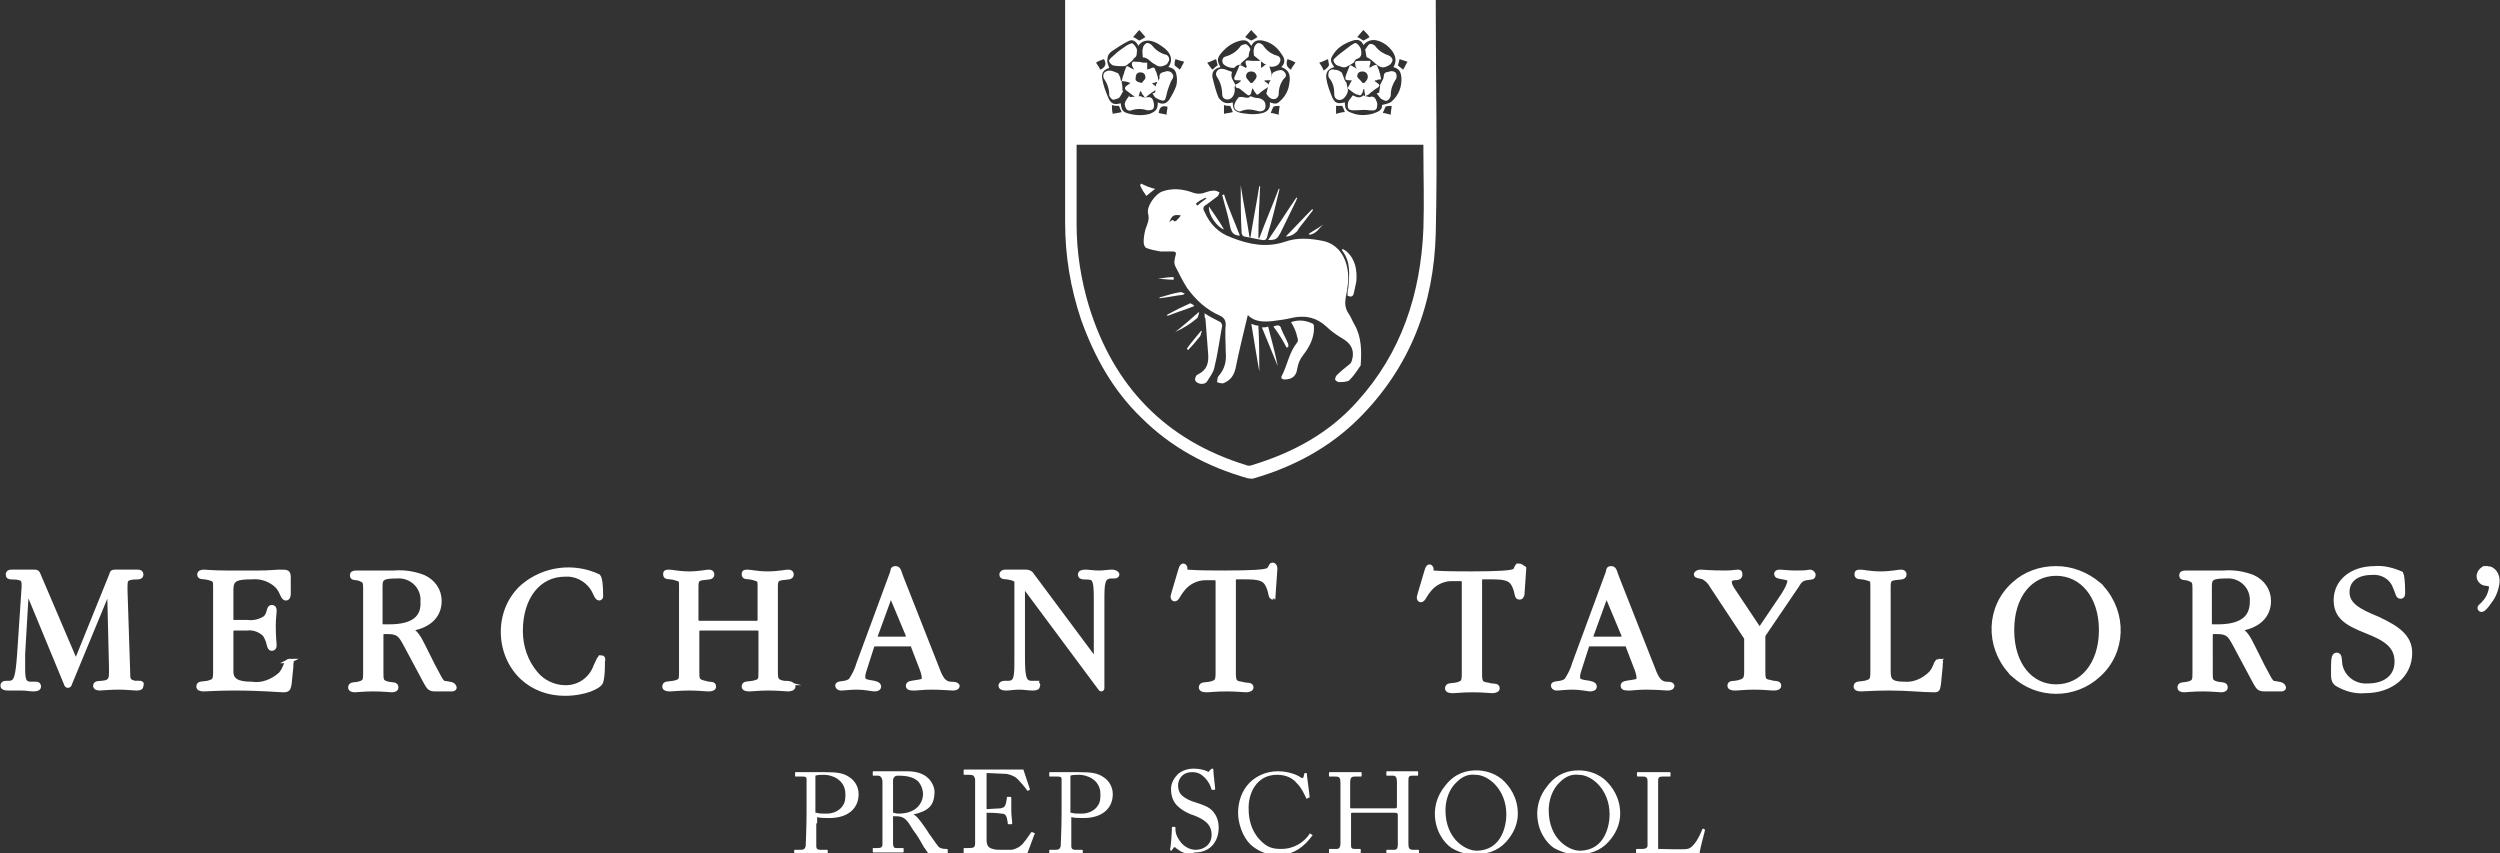
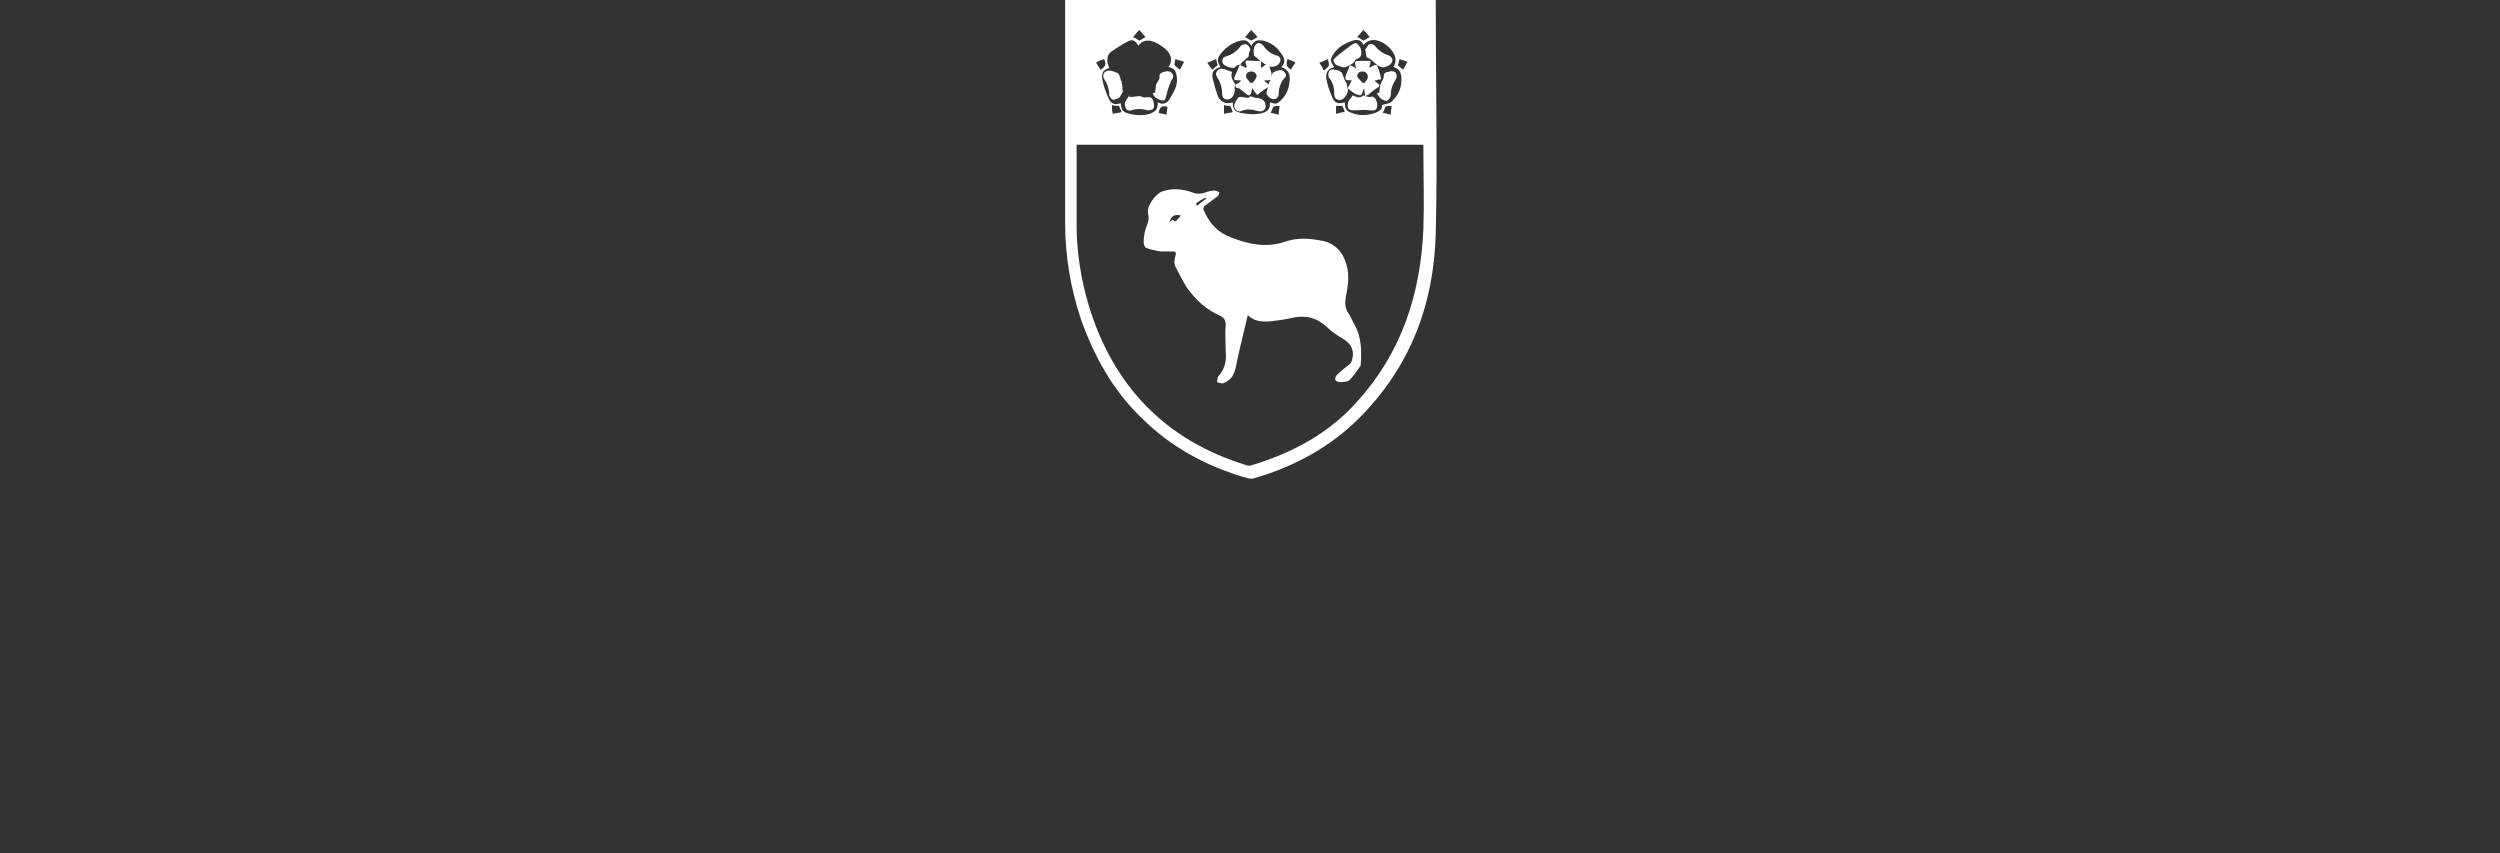
<svg xmlns="http://www.w3.org/2000/svg" xml:space="preserve" id="Layer_1" x="0" y="0" version="1.1" viewBox="0 0 283.3 96.7">
  <rect x="0" y="0" width="283.3" height="96.7" fill="#333333" stroke="none" />
  <style>.st0{stroke:#fff;stroke-width:.5;stroke-miterlimit:10}.st0,.st1{fill:#fff}</style>
-   <path d="M15.3 77.4c-.8-.2-.8-.4-.8-1.3l-.3-9.2v-.5c0-.6.1-.8.5-.9.6-.2 1.3.1 1.3-.4 0-.2-.1-.3-.4-.3H13c-.3 0-.3.1-.4.4l-3.8 9.4c0 .1-.1.2-.2.2s-.1 0-.2-.2L4.3 65c-.1-.2-.2-.2-.5-.2H1.3c-.3 0-.4.1-.4.3 0 .5.6.2 1.3.4.4.1.5.3.5.8v.2L2.2 74c-.2 2.6-.3 3.4-1.2 3.4H.7c-.3 0-.4.1-.4.3s.2.3.6.3h1.5c.6 0 1 .1 1.4.1s.6-.1.6-.3c0-.2-.1-.3-.3-.3h-.6c-.8 0-.9-.5-.9-1.8v-1.6l.4-6.8c0-.2 0-.3.1-.3s.1 0 .1.1l4.3 10.4c0 .1.1.2.2.2s.2-.1.2-.2l4.3-10.4c0-.1.1-.1.1-.1s.1.1.1.3l.2 8.3v.6c0 .7-.1.9-.5 1.1-.7.2-1.3 0-1.3.4 0 .2.2.3.5.3s1.1-.1 2.1-.1 1.7.1 2.1.1c.4 0 .5-.1.5-.3.2-.4-.2-.3-.7-.3zM32.8 74.9c-.4 0-.4.8-1 1.5-.9.8-2.1 1.3-3.3 1.1-1.6 0-2.3-.4-2.3-1.4v-4.5c0-.3.1-.4.4-.4H28c.7-.1 1.5.2 2 .7.6.9.4 1.6.8 1.6.2 0 .3-.1.3-.4 0-.1-.1-.9-.1-2.2 0-.8.1-1.4.1-1.7s-.1-.4-.3-.4c-.4 0-.2.6-.7 1.2-.6.4-1.3.6-2.1.5h-1.4c-.4 0-.4 0-.4-.4v-3.3c0-1.2.6-1.4 2.4-1.4 1-.1 2.1.3 2.8 1 .6.6.6 1.4 1 1.4.2 0 .3-.2.3-.5v-1.8c0-.7-.1-.7-1-.7h-.1c-.3 0-1.1.1-2.2.1h-3.7c-1.6 0-2.4-.1-2.6-.1-.3 0-.5.1-.5.3 0 .4.4.2 1.1.4s.7.3.7 1v9.6c0 1-.1 1.1-.9 1.3-.6.1-1 0-1 .4 0 .2.2.3.6.3s1.6-.1 3.4-.1c3.2 0 5.1.2 5.6.2s.6-.1.7-.7l.2-2v-.3c.1-.3 0-.3-.2-.3zM188.4 77.4c-.5-.2-.8-.8-1.2-1.9l-3.9-9.9c-.3-.7-.3-1.2-.7-1.2s-.3.2-.4.5l-3.8 10.3c-.2.7-.5 1.3-.9 1.9-.6.5-1.5.2-1.5.6 0 .1.1.3.4.3.4 0 1-.1 1.8-.1 1 0 1.7.2 2 .2s.5-.1.5-.3c0-.3-.4-.4-1.2-.5-.5-.1-.7-.2-.7-.6 0-.3.1-.6.2-.9l.8-2.5c0-.2.2-.3.4-.3h4c.2 0 .3.1.3.3l1 2.6c.1.3.2.6.2.9 0 .4-.2.4-.8.5s-1 .1-1 .4.3.3.8.3c.3 0 .9-.1 1.8-.1 1.4 0 2.2.1 2.5.1s.5-.1.5-.3c-.1-.3-.7-.1-1.1-.3zm-4.7-5h-3.2c-.1 0-.2-.1-.2-.2v-.1l1.6-4.4c0-.1.1-.2.1-.2l.2.2L184 72v.1c0 .3-.1.3-.3.3zM269.4 70.1c-2.2-.9-3.4-1.6-3.4-3s1.1-2.2 2.8-2.2c1.1-.1 2.2.5 2.6 1.6.3.6.3 1.1.6 1.1s.3-.2.3-.5c0-1.2-.1-1.9-.2-2.1-.9-.4-2-.7-3-.6-2.6 0-4.4 1.5-4.4 3.6 0 1.8 1.1 2.6 3.4 3.5s3.5 1.7 3.5 3.5c0 1.6-1.2 2.7-3.3 2.7-1.5.1-2.8-.9-3.1-2.3-.1-.6 0-1.2-.4-1.2s-.4.6-.4 2c0 .6 0 1 .4 1.3 1 .6 2.1.9 3.2.8 3 0 5.1-1.8 5.1-4.3 0-1.8-1.3-2.8-3.7-3.9zM281.9 64.4c-.5-.1-.9.3-1 .8v.1c0 .4.3.7.6.8.5.1.8 0 .8.5-.1.7-.4 1.3-.8 1.7-.2.3-.5.4-.5.6 0 .1.1.2.2.2.2 0 .5-.3.9-.9.5-.6.8-1.4.9-2.2.1-.9-.5-1.6-1.1-1.6zM257.6 77.4c-.3-.1-.6-.8-1.2-1.9l-1.1-2.2c-.5-1-.9-1.8-1.7-2 2.3-.3 3.5-1.5 3.5-3.2 0-1.2-.7-2.2-1.8-2.7-1-.4-2.2-.6-3.3-.5h-4.3c-.4 0-.5.1-.5.3 0 .4.4.2.9.4s.6.3.6 1v9.6c0 .9 0 1.1-.8 1.3-.5.1-.9 0-.9.4 0 .2.2.3.5.3s1-.1 2.1-.1 1.8.1 2.1.1.5-.1.5-.3c0-.4-.4-.3-.9-.4-.8-.2-.8-.4-.8-1.3V72c0-.3.1-.4.4-.4h.3c1.3 0 1.5.4 2.1 1.5l2.3 4.3c.3.5.4.7 1 .7h1.9c.1 0 .3 0 .3-.2-.1-.4-.6-.4-1.2-.5zm-6.3-6.4h-.5c-.3 0-.4-.1-.4-.4v-4.2c0-.9.3-1.1 1.9-1.1 1.5-.1 2.8 1 2.9 2.5v.4c0 1.9-1.3 2.8-3.9 2.8zM233 64.4c-1.8 0-3.5.6-4.8 1.8-2.9 2.6-3 7-.4 9.9.1.2.3.3.4.4 2.7 2.5 6.9 2.5 9.6 0 2.9-2.6 3-7 .4-9.9-.1-.2-.3-.3-.4-.4-1.3-1.1-3-1.8-4.8-1.8zm0 13.4c-2.9 0-5-2.5-5-6.4s2.1-6.4 5-6.4 5.1 2.5 5.1 6.4-2.2 6.4-5.1 6.4zM205.1 64.8c-.5.1-1 .1-1.6.1-.9 0-1.5-.1-1.8-.1s-.4.1-.4.2c0 .3.2.3.7.4s.8.1.8.5c-.1.5-.4 1-.7 1.5l-2.5 3.7c0 .1-.1.1-.2.1s-.2 0-.2-.1l-2.8-4.2c-.2-.3-.4-.6-.4-1 0-.2.2-.4.6-.4s.6-.1.6-.4-.1-.3-.3-.3-.6.1-1.4.1c-1.6 0-2.6-.1-2.8-.1s-.5.1-.5.3.5.2.8.3c.4.2.8.6 1 1l3.9 5.9V76c0 .9-.1 1.1-.8 1.3s-1.1 0-1.1.4c0 .2.2.3.6.3s1.1-.1 2.2-.1 1.8.1 2.2.1.6-.1.6-.3c0-.4-.5-.2-1-.4-.8-.1-.8-.4-.8-1.3v-4l3.8-5.6c.3-.5.5-.8 1.1-.9s.8 0 .8-.4c-.1-.2-.2-.3-.4-.3zM107.3 77.4c-.5-.2-.8-.8-1.2-1.9l-3.9-9.9c-.3-.7-.3-1.2-.7-1.2s-.3.2-.4.5l-3.8 10.3c-.2.7-.5 1.3-.9 1.9-.6.5-1.5.2-1.5.6 0 .1.1.3.4.3.4 0 1-.1 1.8-.1 1 0 1.7.2 2 .2s.5-.1.5-.3c0-.3-.4-.4-1.1-.5-.5-.1-.7-.2-.7-.6 0-.3.1-.6.2-.9l.8-2.5c0-.2.2-.3.4-.3h4c.2 0 .3.1.3.3l1 2.6c.1.3.2.6.2.9 0 .4-.2.4-.8.5s-1 .1-1 .4.3.3.8.3c.3 0 .9-.1 1.8-.1 1.3 0 2.2.1 2.5.1s.5-.1.5-.3c-.2-.3-.8-.1-1.2-.3zm-4.7-5h-3.2c-.1 0-.2-.1-.2-.2v-.1l1.6-4.4c0-.1.1-.2.1-.2l.2.2 1.8 4.3v.1c-.1.3-.2.3-.3.3zM219.7 74.9c-.3 0-.3.7-.9 1.4-.8.8-1.9 1.3-3 1.2-1.5 0-1.8-.4-1.8-1.4v-9.6c0-.7.1-.9.7-1s1.1 0 1.1-.4c0-.2-.1-.3-.4-.3s-1.1.2-2.3.2-1.9-.2-2.3-.2-.4.1-.4.3c0 .4.4.2 1.1.4s.7.2.7 1v9.6c0 1-.1 1.1-.9 1.3-.6.1-1 0-1 .4 0 .2.2.3.6.3s1.4-.1 3.2-.1c2.1 0 3.8.2 5.1.2.4 0 .4-.1.5-.7l.2-2v-.3c.1-.3 0-.3-.2-.3zM68.1 74.5c-.2 0-.3.4-.6 1-.5 1.4-1.8 2.4-3.4 2.4-1.3 0-2.6-.6-3.4-1.6-1.1-1.3-1.7-3-1.7-4.8 0-3.9 2.1-6.4 5-6.4 1.2-.1 2.4.5 3.1 1.5.4.6.5 1.2.8 1.2.1 0 .2-.1.2-.2 0-1.3-.1-2.1-.3-2.3-2.8-1.3-6.1-.9-8.5 1.1-1.5 1.3-2.3 3.2-2.3 5.2s.8 3.9 2.2 5.2c1.3 1.2 3 1.8 4.8 1.8 2.3 0 3.9-.8 4.1-1.3.2-.7.2-1.5.2-2.3.1-.4 0-.5-.2-.5zM144.3 67.4l.2-2.9v-.1c0-.2-.1-.4-.3-.4s-.2.4-.5.6-1.9.3-4.9.3c-1.4 0-2.9 0-4.3-.1-.2-.1-.3-.3-.2-.4v-.1s-.1-.2-.2-.2-.2.1-.3.4l-.8 2.7c0 .1-.1.3-.1.4 0 .2.1.3.2.3.3 0 .4-.5.9-1.1.6-.8 1.6-1.3 2.6-1.3h1c.3 0 .4.1.4.4v10.3c0 1-.1 1.1-.9 1.3-.6.1-1 0-1 .4 0 .2.2.3.6.3s1.1-.1 2.3-.1 1.9.1 2.2.1.6-.1.6-.3c0-.4-.5-.2-1.1-.4-.8-.1-.9-.3-.9-1.3V65.8c0-.3.1-.4.4-.4h.7c1.7 0 2.4.1 2.8 1s.2 1.3.6 1.3c-.1 0 0-.1 0-.3zM50.3 77.4c-.3-.1-.6-.8-1.2-1.9L48 73.3c-.5-1-.9-1.8-1.7-2 2.3-.3 3.5-1.5 3.5-3.2 0-1.2-.7-2.2-1.8-2.7-1-.4-2.2-.6-3.3-.5h-4.3c-.4 0-.5.1-.5.3 0 .4.4.2.9.4s.6.3.6 1v9.6c0 .9 0 1.1-.8 1.3-.5.1-.9 0-.9.4 0 .2.2.3.5.3s1-.1 2.1-.1 1.8.1 2.1.1.5-.1.5-.3c0-.4-.4-.3-.9-.4-.8-.2-.8-.4-.8-1.3V72c0-.3.1-.4.4-.4h.3c1.3 0 1.5.4 2.1 1.5l2.3 4.3c.3.5.4.7 1 .7h1.9c.1 0 .3 0 .3-.2-.1-.4-.5-.4-1.2-.5zM44.1 71h-.6c-.3 0-.4-.1-.4-.4v-4.2c0-.9.3-1.1 1.9-1.1 1.5-.1 2.8 1 2.9 2.5v.4c.1 1.9-1.2 2.8-3.8 2.8zM88.8 77.4c-.8-.2-.9-.3-.9-1.3v-9.6c0-.7.1-.9.7-1s1.1 0 1.1-.4c0-.2-.1-.3-.4-.3s-1.1.2-2.3.2-1.9-.2-2.3-.2-.4.1-.4.3c0 .4.4.2 1.1.4s.7.2.7 1v3.7c0 .3-.1.4-.4.4h-6.4c-.3 0-.4-.1-.4-.4v-3.7c0-.7.1-.9.7-1s1.1 0 1.1-.4c0-.2-.1-.3-.4-.3s-1 .2-2.2.2-1.9-.2-2.3-.2-.4.1-.4.3c0 .4.4.2 1.1.4s.7.2.7 1v9.6c0 1 0 1.1-.9 1.3-.6.1-1 0-1 .4 0 .2.2.3.6.3s1.1-.1 2.2-.1 1.8.1 2.2.1.6-.1.6-.3c0-.4-.4-.2-1-.4-.9-.2-.9-.4-.9-1.3v-4.5c0-.3.1-.4.4-.4h6.4c.3 0 .4.1.4.4v4.5c0 1 0 1.1-.9 1.3-.6.1-1 0-1 .4 0 .2.2.3.6.3s1.1-.1 2.2-.1 1.9.1 2.2.1.6-.1.6-.3c-.1-.4-.6-.4-1.1-.4zM117.4 77.4h-.5c-.9 0-1-.8-1-3.1v-7.4c0-.2 0-.4.1-.4s.2.1.2.1l8.4 11.3c.1.1.1.2.2.2s.1-.1.1-.1v-9.8c0-2.1 0-2.9 1.1-2.9h.3c.2 0 .3-.1.3-.2s-.2-.3-.6-.3-.9.1-1.5.1-1.1-.1-1.5-.1-.6.1-.6.3c0 .5.8.2 1.3.4s.5 1.1.5 2.9v6c0 .2-.1.3-.1.3l-.2-.2-7-9.4c-.1-.2-.4-.3-.6-.3h-2.4c-.2 0-.4.1-.4.3 0 .4.4.2 1.1.4s.6.3.6 1v8.1c0 2.1 0 2.8-1 2.8h-.4c-.2 0-.4.1-.4.3s.2.3.6.3.9-.1 1.5-.1 1 .1 1.5.1.6-.1.6-.3c.1-.1 0-.2-.2-.3zM172.1 64.1c-.3 0-.2.4-.5.6s-1.9.3-4.9.3c-1.4 0-2.9 0-4.3-.1-.2-.1-.3-.3-.2-.4v-.1s-.1-.2-.2-.2-.2.1-.3.4l-.8 2.7c0 .1-.1.3-.1.4 0 .2.1.3.2.3.3 0 .4-.5.9-1.1.6-.8 1.6-1.3 2.6-1.3h1c.3 0 .4.1.4.4v10.3c0 1-.1 1.1-.9 1.3-.6.1-1 0-1 .4 0 .2.2.3.6.3s1.1-.1 2.3-.1 1.9.1 2.2.1.6-.1.6-.3c0-.4-.5-.2-1.1-.4-.8-.1-.9-.3-.9-1.3V65.8c0-.3.1-.4.4-.4h.7c1.7 0 2.4.1 2.8 1s.2 1.3.6 1.3c.2 0 .2-.1.3-.3l.2-2.9v-.1c-.3-.2-.4-.3-.6-.3z" class="st0" />
  <g>
-     <path d="M92.5 93.3v2.6c0 .3.2.4.4.4h.8c.1 0 .1 0 .1.1v.3c0 .1 0 .1-.1.1h-3.6c-.1 0-.1 0-.1-.1v-.3c0-.1 0-.1.1-.1h.6c.4 0 .5-.1.6-.4 0-.1.1-2.2.1-3.7v-3.9c0-.3-.2-.3-.5-.3h-.7c-.1 0-.1 0-.1-.1v-.3c0-.1 0-.1.1-.1h3.2c1.5 0 2.2.1 2.9.6.6.4 1 1.1 1 1.9 0 1.6-1.2 2.7-3.3 2.7-.5 0-1 0-1.4-.1v.7zm0-1.2c.3.1.7.1 1.2.1.8 0 1.5-.4 1.8-.9.3-.4.3-.9.3-1.3 0-1.7-1.6-2.2-2.4-2.2-.2 0-.8 0-1 .1v4.2zM100 90.8v-2.2c0-.4-.2-.7-.5-.7H99c-.1 0-.1 0-.1-.1v-.3c0-.1 0-.1.1-.1H102.8c1.1 0 1.9.3 2.4.8.4.4.7 1 .7 1.5 0 1.6-.7 2.2-2.4 2.6.3.1.5.4.6.5.2.2 1.1 1.5 1.2 1.7.1.1.9 1.3 1.1 1.5.3.2.6.2.9.2.1 0 .1.1.1.1v.3c0 .1 0 .1-.1.1h-2.1c-.1-.1-.4-.6-.5-.7-.1-.2-.8-1.4-.9-1.5-.1-.1-.7-1-.8-1.2-.3-.4-.6-.8-1.4-.8h-.4V95.6c0 .3.1.5.3.5h.8c.1 0 .1 0 .1.1v.3c0 .1 0 .1-.1.1H99c-.1 0-.1 0-.1-.1v-.3c0-.1 0-.1.1-.1h.5c.3 0 .5-.1.5-.4v-4.9zm1.2 1.3c.2 0 .3.1.6.1 2.4 0 2.8-1.6 2.8-2.2 0-.6-.3-1.2-.6-1.5-.5-.4-1.1-.6-2.2-.6-.2 0-.3 0-.4.1-.1.1-.2.2-.2.4v3.7zM111.7 91.7c.1 0 1.5-.1 1.7-.1.4-.1.5-.2.6-.6 0-.1.1-.4.1-.6 0-.1 0-.1.1-.1h.3c.1 0 .1.1.1.1v1.5c0 .5.1 1.1.1 1.4 0 .1 0 .1-.1.1h-.3c-.1 0-.1 0-.1-.1 0-.2-.1-.5-.1-.6-.1-.3-.2-.5-.6-.5-.6-.1-1.5-.1-1.7-.1v3.1c0 .7.3.9.7 1 .3.1.6.1 1 .1h1.1c.2 0 .8-.2 1.1-.5.2-.1.9-1.1 1.1-1.4 0-.1.1-.1.2-.1l.2.1c.1 0 .1.1 0 .2l-.7 1.9c0 .1-.1.2-.3.2H109.3c-.1 0-.1 0-.1-.1v-.4c0-.1 0-.1.1-.1h.5c.6 0 .7-.1.7-.6v-7.2c-.1-.4-.2-.5-.7-.5h-.5c-.1 0-.1 0-.1-.1v-.4s0-.1.1-.1h6.6c.1 0 .1 0 .1.1l.7 2.1v.1l-.2.1h-.1c0-.1-1-1.3-1.3-1.5-.3-.2-.6-.3-1-.4l-2.3-.1v4.1zM121.4 93.3v2.6c0 .3.2.4.4.4h.8c.1 0 .1 0 .1.1v.3c0 .1 0 .1-.1.1H119c-.1 0-.1 0-.1-.1v-.3c0-.1 0-.1.1-.1h.6c.4 0 .5-.1.6-.4 0-.1.1-2.2.1-3.7v-3.9c0-.3-.2-.3-.5-.3h-.8c-.1 0-.1 0-.1-.1v-.3c0-.1 0-.1.1-.1h3.2c1.5 0 2.2.1 2.9.6.6.4 1 1.1 1 1.9 0 1.6-1.2 2.7-3.3 2.7-.5 0-1 0-1.4-.1v.7zm0-1.2c.3.1.7.1 1.2.1.8 0 1.5-.4 1.8-.9.3-.4.3-.9.3-1.3 0-1.7-1.6-2.2-2.4-2.2-.2 0-.8 0-1 .1v4.2zM133.4 96.2c-.2-.1-.2-.2-.3-.2-.1 0-.1.1-.2.2s-.1.2-.2.2-.1-.1-.1-.2c.1-.3.2-2 .2-2.4 0-.1 0-.1.1-.1h.2c.1 0 .1 0 .1.1 0 .4 0 .8.5 1.5.4.6 1.1 1 1.8 1 .8 0 1.8-.5 1.8-1.7 0-1.3-1-1.8-2-2.2-.4-.1-1.3-.5-1.9-1.1-.4-.4-.7-1-.7-1.9 0-.7.4-1.3.8-1.7.5-.4 1.1-.6 1.8-.6s1.3.2 1.5.3c.1.1.2.1.2 0l.2-.2c.1-.1.1-.1.2-.1s.1.1.1.2c0 .5.2 1.8.2 2.1 0 .1 0 .1-.1.1H137.3c-.1-.4-.3-.9-.8-1.4-.4-.4-.8-.6-1.4-.6-1.2 0-1.6.9-1.6 1.5 0 .4.1.8.4 1.1.4.4 1.1.7 1.5.8.9.3 1.6.5 2.1 1.1.3.4.6.9.6 1.8 0 1.5-.9 2.8-2.7 2.8-.9.3-1.5 0-2-.4zM141.7 95.7c-.9-.9-1.4-2.4-1.4-3.6 0-1.2.4-2.5 1.3-3.4.7-.7 1.8-1.3 3.2-1.3 1.2 0 2.2.4 2.6.7.2.1.2.1.3 0l.1-.4c0-.1.1-.1.2-.1s.1 0 .1.2.3 2.2.3 2.5c0 .1 0 .1-.1.1l-.2.1c-.1 0-.1 0-.1-.1-.2-.4-.5-1.1-1-1.6-.5-.6-1.2-1-2.3-1-2.3 0-3.3 2.1-3.2 4 0 .8.2 2.2 1.2 3.3.9 1 1.6 1.1 2.5 1.1 1.5 0 2.6-.8 3.2-1.7 0-.1.1-.1.1 0l.2.1s.1.1 0 .1c-.8 1.1-2 2.2-3.9 2.2-1.3 0-2.3-.5-3.1-1.2zM151.9 91.6v-2.8c0-.7-.1-.8-.6-.8h-.6c-.1 0-.1 0-.1-.1v-.3c0-.1 0-.1.1-.1h3.5c.1 0 .1 0 .1.1v.3c0 .1 0 .1-.1.1h-.7c-.4 0-.5.2-.5.7V91.5c0 .1 0 .1.2.1h4.8c.2 0 .3 0 .3-.2V88.6c0-.4-.1-.7-.4-.7h-.7c-.1 0-.1 0-.1-.1v-.3c0-.1 0-.1.1-.1h3.4c.1 0 .1 0 .1.1v.3c0 .1 0 .1-.1.1h-.6c-.4 0-.4.2-.4.7v7c0 .5.1.7.5.7h.6c.1 0 .1 0 .1.1v.3c0 .1 0 .1-.1.1h-3.5c-.1 0-.1 0-.1-.1v-.3c0-.1 0-.1.1-.1h.8c.3 0 .4-.2.4-.6V92.3c0-.1-.1-.2-.3-.2h-4.8c-.1 0-.2 0-.2.1V95.8c0 .3.1.4.4.4h.6c.1 0 .1 0 .1.1v.3c0 .1 0 .1-.1.1H150.7c-.1 0-.1 0-.1-.1v-.3c0-.1 0-.1.1-.1h.8c.3 0 .4-.3.4-.6v-4zM164.5 96.1c-.9-.6-1.9-2-1.9-3.9 0-.8.2-2 1.2-3.2 1.1-1.4 2.4-1.7 3.5-1.7.8 0 1.9.2 2.9 1 .9.8 1.8 2.1 1.8 3.9 0 .9-.3 1.9-1 2.8-.8 1.1-2 1.8-3.7 1.8-.7.1-1.8-.1-2.8-.7zm6.2-3.8c0-2.8-2-4.5-3.5-4.5-.2 0-1.1-.2-2.1.8-.9.8-1.3 2.1-1.3 3.2 0 3.4 2.4 4.6 3.5 4.6 2.9 0 3.4-2.9 3.4-4.1zM176.1 96.1c-.9-.6-1.9-2-1.9-3.9 0-.8.2-2 1.2-3.2 1.1-1.4 2.4-1.7 3.5-1.7.8 0 1.9.2 2.9 1 .9.8 1.8 2.1 1.8 3.9 0 .9-.3 1.9-1 2.8-.8 1.1-2 1.8-3.7 1.8-.6.1-1.7-.1-2.8-.7zm6.3-3.8c0-2.8-2-4.5-3.5-4.5-.2 0-1.1-.2-2.1.8-.9.8-1.3 2.1-1.3 3.2 0 3.4 2.4 4.6 3.5 4.6 2.9 0 3.4-2.9 3.4-4.1zM186.7 90.9v-2.4c0-.3-.1-.5-.5-.5h-.6c-.1 0-.1-.1-.1-.1v-.3c0-.1 0-.1.1-.1H189.2c.1 0 .1 0 .1.1v.3c0 .1 0 .1-.1.1h-.8c-.4 0-.5.1-.5.5V96.2c.3 0 2.9.1 3.3 0 .8-.1 1.5-1.7 1.7-2.2 0-.1.1-.1.1-.1l.2.1v.1c0 .1-.6 2.2-.6 2.6H185.5c-.1 0-.1 0-.1-.1v-.3c0-.1 0-.1.1-.1h.6c.5 0 .6-.2.6-.4V90.9z" class="st1" />
-   </g>
+     </g>
  <g>
    <path d="M120.7 0h42v.6c0 8.6.2 17.2 0 25.8-.2 8.1-2.9 15.2-8.7 21-3.3 3.3-7.4 5.5-11.9 6.8-.2.1-.5 0-.7 0-4.6-1.3-8.7-3.5-12.1-6.9-3.2-3.1-5.3-6.9-6.8-11.1-1.2-3.6-1.8-7.2-1.8-11V0zm40.6 16.4H122v9c0 3.2.5 6.3 1.4 9.3 2.8 9.1 8.7 15.2 17.8 18 .2.1.5.1.7 0 4.6-1.4 8.7-3.6 11.9-7.2 5-5.5 7.2-12.2 7.5-19.6.1-3 0-5.9 0-8.9v-.6zm-30.1-4.8c.6.3 1 .1 1.3-.3.3-.5.6-1 .8-1.6.1-.4.1-.9 0-1.3-.1-.5-.4-.7-.9-.8.6-.8.3-1.7-.8-2.4-1.1-.8-2.1-.8-2.6 0-.3-.6-.7-.8-1.2-.5-.6.3-1.2.7-1.8 1.1-.3.2-.5.5-.5.9-.1.3.1.7.2 1-.6.2-.9.5-.8 1.2.1.7.4 1.5.7 2.2.3.7.7.8 1.4.6.1.8.2 1 1 1.2.8.2 1.6.2 2.3 0 .7-.3.9-.5.9-1.3zm21.2 0c0 .8.2 1 .8 1.2.7.3 1.5.3 2.3.1.6-.2 1.2-.4 1.1-1 .4-.1.9-.2 1.1-.4.8-.7 1.2-1.7 1.1-2.8-.1-.7-.3-.9-.9-1.1.5-.8.2-1.7-.8-2.5-1.1-.8-2-.7-2.6 0-.2-.5-.6-.7-1.2-.5-.9.3-1.6.7-2.1 1.4s-.5.9 0 1.6c-.7.2-1 .6-.9 1.3.1.7.4 1.5.7 2.2.3.6.6.7 1.4.5zm-12.7 0c0 .8.2 1 .9 1.2.7.1 1.3.2 2 .1s1.4-.3 1.3-1.3c.6.2.8.2 1.1-.1.6-.5 1-1.2 1.1-2 .2-1.1-.1-1.6-.9-1.9.5-.5.4-1 0-1.5-.5-.8-1.2-1.3-2.1-1.5-.6-.1-1 0-1.3.6-.4-.6-.6-.7-1.2-.6-.9.2-1.6.7-2.2 1.4-.5.6-.5.9-.1 1.6-.7.2-1 .5-.9 1.2.2.8.4 1.6.7 2.3.5.6.9.7 1.6.5zm2.1-7c.2-.1.4-.2.7-.4-.2-.3-.5-.5-.7-.8-.3.3-.5.6-.7.8.3.2.5.3.7.4zm-12.7-1.2c-.3.3-.5.6-.7.8.3.1.5.3.7.4.2-.1.4-.2.7-.4-.2-.2-.4-.5-.7-.8zm26.1.8c-.2-.3-.4-.5-.7-.8-.3.3-.5.6-.7.8.3.1.5.3.7.4.2-.1.4-.2.7-.4zm-4.6 3.2c0-.2-.1-.5-.1-.7-.3.1-.6.3-1 .4.2.3.4.6.5.9.3-.2.5-.4.6-.6zm-13.8-.3c.2.3.4.6.6.8.2-.2.4-.4.6-.5-.1-.2-.1-.5-.2-.7-.3.1-.6.3-1 .4zm8.1 5.9c0-.4.1-.7.1-1-.3 0-.5 0-.7.1-.1.2-.2.4-.3.7.2 0 .5.1.9.2zm12.7 0c0-.4.1-.7.1-1-.3 0-.5 0-.7.1-.1.2-.2.5-.3.7.2 0 .5.1.9.2zm-33.4-5.9c.2.3.4.6.5.8.6-.3.7-.7.4-1.2-.3.1-.6.2-.9.4zm7.1 5.7c.3.1.6.1.9.2 0-.4.1-.6.1-.9-.7-.2-.9.1-1 .7zm-5.3-.9c0 .3 0 .6.1 1 .4-.1.7-.1 1-.2-.1-.2-.2-.5-.3-.7-.3 0-.5 0-.8-.1zm13.7.8c-.1-.3-.2-.5-.3-.7-.2 0-.5 0-.7-.1v1c.4-.1.7-.1 1-.2zm6.2-6c-.2.6-.1.9.4 1.2.1-.3.3-.5.5-.8-.3-.2-.6-.3-.9-.4zm5.5 6.2c.4-.1.7-.2 1-.2-.1-.3-.2-.5-.3-.7h-.7v.9zm7-5.5c.2.2.4.3.6.5.2-.3.3-.6.5-.9l-.9-.3c-.1.3-.1.5-.2.7zm-25.2-.7c-.1.3-.1.5-.1.7.2.2.4.3.6.5.2-.3.3-.6.5-.9-.4-.1-.7-.2-1-.3z" class="st1" />
    <path d="M141.4 35.7c-.5 2.1-1 4.1-1.4 6.1-.2.8-.6 1.3-1.3 1.6-.2.1-.5 0-.8-.1.1-.2 0-.5.2-.7.7-.8.9-1.7.8-2.7 0-1-.1-2.1 0-3.1 0-.5-.2-.8-.6-1-1.6-.7-2.8-1.8-3.8-3.2-.5-.8-.9-1.6-1.3-2.4-.2-.4-.1-.8 0-1.2.1-.3.1-.5-.3-.5h-1.4c-.5-.1-1.1-.2-1.6-.4-.2-.1-.3-.4-.3-.7 0-.5.1-1 .2-1.4.2-.6.5-1.1.3-1.8-.2-.8.8-2.2 1.6-2.5 1.1-.4 2.3-.3 3.4.1.5.2 1 .2 1.5 0 .3-.1.6-.2 1-.2.2 0 .4.1.6.2-.1.2-.1.4-.3.5l-1.2.9c-.4.2-.4.5-.2.8.6 1.4 1.6 2.4 3 2.9 2 .8 4 1.2 6.1.5 1.4-.5 2.8-.4 4.3-.1 1.5.3 2.5 1.5 2.8 3.2.2 1.1 0 2.2-.2 3.2-.1.6-.1 1.2.3 1.8.3.4.4.8.7 1.3.8 1.4.8 3 .7 4.5v.1c-.4.6-.8 1.2-1.3 1.7-.3.2-.8.2-1.2.2-.1 0-.4-.2-.4-.3 0-.2.1-.4.2-.5.4-.4.9-.8 1.4-1.2.3-.2.3-.5.4-.9.1-.9-.3-1.5-1.1-2-.7-.4-1.4-.9-1.9-1.4-1.1-1-2.3-1.3-3.8-1-.8.2-1.6.3-2.4.4-1.2.1-2 0-2.7-.7zm-7.6-11.3c-.8-.1-1 0-1.3.8.2-.2.4-.4.6-.1 0 0 .3-.1.3-.2.2-.2.3-.3.4-.5zm1.7-1.3.2.2c.3-.3.6-.5 1-.8l-.1-.1c-.4.2-.8.4-1.1.7z" class="st1" />
-     <path d="M146.3 36.5c.9-.3 1.7-.2 2.5.2.1.1.1.3.1.5 0 1.1-.5 2.1-1.2 3-.4.5-.6 1-.7 1.6-.1.8-.6 1.2-1.4 1.2-.4 0-.5-.2-.3-.5.6-1.2.8-2.6 1.7-3.7.1-.1.1-.4 0-.6-.1-.6-.4-1.2-.7-1.7zM136.5 35.5c.6.4 1.2.7 1.8 1 .1.1.2.3.2.4-.3 1.6-.5 3.2-.9 4.8-.1.5-.5 1-.8 1.5-.2.4-1 .4-1.3 0-.1-.1-.1-.3 0-.5 0-.1.1-.2.3-.3 1-.5 1.2-1.3 1.1-2.4l-.3-3.9c-.1-.1-.1-.3-.1-.6zM140.6 21c.3 2 .7 3.9 1 5.9h.1c.3-1.9.7-3.9 1-5.8h.1c-.1 2-.2 3.9-.2 5.9h.1c.7-1.9 1.5-3.7 2.2-5.6h.1c-.4 1.7-.8 3.4-1.3 5-.2.9-.2.9-1.2.7l-1.5-.3c-.1 0-.3-.2-.3-.4-.1-1.7-.1-3.6-.1-5.4-.1 0-.1 0 0 0zM152.1 28.2c.2.1.4.2.5.3 1 .9 1.2 2.1 1.1 3.4-.1.5-.2.9-.3 1.4-.1.3-.3.4-.7.2 0-.3 0-.6.1-.9.1-1.5.3-2.9-.7-4.2v-.2zM143.7 27.2c1.1-1.6 2.1-3.2 3.2-4.8h.1c0 .1-.1.2-.1.3-.6 1.2-1.2 2.5-1.8 3.7-.4.7-.5.8-1.4.8zM140.5 26.7c-.7 0-1-.4-1.1-1-.2-1.2-.6-2.4-.9-3.6.1 0 .1 0 .2-.1.5 1.6 1.2 3.1 1.8 4.7zM142.7 42.1c-.3-1.8-.6-3.5-.9-5.4.3.1.5.2.8.2.1 1.8.1 3.5.1 5.2.1 0 0 0 0 0zM144.8 41.5c-.6-1.5-1.2-2.9-1.8-4.4.3 0 .5 0 .7-.1.4 1.5.8 3 1.1 4.5.1 0 0 0 0 0zM145.7 26.8c1-1 2-2.1 3-3.1l.1.1c-.3.4-.7.9-1 1.3-.3.4-.6.7-.8 1.1-.4.4-.8.6-1.3.6z" class="st1" />
-     <path d="M144.3 37c.5-.2.8-.2.9.3.2.5.5 1 .7 1.5.1.1.1.3.1.5-.1 0-.1.1-.2.1-.4-.8-.9-1.6-1.5-2.4zM130.9 21.4c-.4.3-.6.5-1 .8-.2-.3-.5-.7-.7-1.2 0-.1.1-.1.1-.2.6.3 1.1.5 1.6.6zM133.2 37.6c.9-.7 1.7-1.4 2.6-2.2h.1c-.1.2-.1.6-.3.7-.7.6-1.5 1.1-2.4 1.5.1.1.1 0 0 0zM137 23.4c.6.9 1.2 1.7 1.7 2.6-.7-.2-1.8-1.6-1.7-2.6zM135.3 34.7c-1 .4-2 .7-3 1.1 0 0 0-.1-.1-.1.9-.5 1.7-.9 2.6-1.3.1-.1.3.1.5.2v.1zM134.1 33.4c-.9.1-1.8.3-2.7.4v-.1c.8-.2 1.6-.5 2.4-.6.1 0 .3.1.5.2-.2 0-.2.1-.2.1zM134.5 39.5c.5-.7 1.1-1.4 1.6-2h.1c-.1.2-.1.4-.2.6-.4.5-.9 1.1-1.4 1.6 0-.1-.1-.2-.1-.2zM150 25.4c-.5.4-.8 1.1-1.6 1.2l-.1-.1c.6-.4 1.2-.7 1.7-1.1zM133 31.7c-.6 0-1.2-.1-1.8-.1.6-.1 1.2-.2 1.8-.2v.3zM127.1 9.2c.1-.2.1-.5.2-.7.1-.2.1-.4.2-.6.1-.2.1-.4.2-.4s.3.1.4.2c.1 0 .2.1.4.2-.1-.2-.1-.3-.2-.4-.1-.4 0-.6.4-.5.3 0 .5 0 .8.1h.5v.8c.1-.1.2-.1.3-.1.2-.1.4-.2.5-.1.1 0 .1.3.2.4.1.2.1.4.2.6 0 .2.1.4.1.6-.2 0-.4 0-.5.1h-.2v.1c.7.5.7.5-.1 1-.1.1-.3.2-.4.3-.1.1-.3.3-.4.2-.1-.1-.2-.3-.3-.4 0-.1-.1-.2-.2-.3 0 .1-.1.3-.1.4-.1.4-.3.4-.6.2s-.5-.4-.8-.6c-.3-.2-.3-.4 0-.6.1-.1.3-.2.4-.3-.5-.2-.8-.2-1-.2zm2.3.2c.1-.2.4-.4.4-.6 0-.4-.2-.6-.6-.6-.3 0-.5.2-.5.6-.1.3.1.5.7.6zM127.9 7.2c-.1.1-.3.3-.6.3-.4 0-.8 0-1.2-.1-.2-.1-.5-.4-.4-.6.1-.2.4-.4.6-.6.4-.4.9-.7 1.3-1 .2-.1.5-.3.7-.3.2.1.4.4.5.6.1.2 0 .5 0 .7 0 .1-.1.3-.3.4-.1.2-.3.4-.6.6zM129.5 6.5c0-.4-.1-.7 0-1 0-.2.2-.5.4-.6.2-.1.5.1.6.2.4.5.9.9 1.6 1.1.2 0 .4.3.4.5s-.2.5-.3.6c-.4.2-.8.4-1.3 0-.5-.2-.8-.8-1.4-.8z" class="st1" />
    <path d="M127 9.1c.1.1.2.2.1.2.1.4.1.7.1 1h.1c-.2.3-.3.6-.5.8-.2.1-.5.2-.7.2-.2-.1-.4-.4-.4-.5 0-.7-.2-1.3-.6-1.9-.1-.1-.1-.5 0-.6.1-.2.4-.3.6-.3.4 0 .7.2 1 .3.2.3.3.6.3.8.1.1 0 0 0 0zM130.9 10.5c0-.3.1-.6.1-.9 0-.1.1-.1.1-.2.1-.2.3-.4.3-.6-.1-.6.4-.6.7-.7.2-.1.6 0 .7.2.3.3.1.6-.1.9-.2.5-.4 1-.5 1.5-.1.3-.1.7-.4.7-.3 0-.6-.2-.8-.3-.2-.1-.3-.4-.4-.5.2-.1.3-.1.3-.1zM128 11c.4 0 .7-.1 1.1-.1h.2c.4.4 1.2-.3 1.4.6.1.3.1.6 0 .8-.1.2-.5.2-.7.2-.6-.2-1.2-.2-1.8 0-.2.1-.5 0-.6-.2-.1-.2-.2-.5-.1-.7.1-.3.3-.5.5-.8v.2zM154.7 10.9c0-.3-.1-.5-.1-.8h-.1c0 .1-.1.3-.1.4-.1.1-.1.3-.3.3-.1 0-.2-.1-.4-.1-.4-.2-.7-.5-1-.7.2-.3.3-.6.5-.9h-.3c-.1 0-.3 0-.4-.1-.1-.1 0-.3 0-.4.1-.3.2-.5.3-.8.1-.1.1-.4.2-.4s.3.1.4.2c.1 0 .2.1.3.2 0-.2-.1-.2-.1-.3 0-.2-.1-.4 0-.5 0-.1.3-.1.5-.1h1.2c0 .2 0 .4-.1.5v.3c.1-.1.2-.1.3-.2.2-.1.4-.2.5-.1.1 0 .1.3.2.4.1.2.1.4.2.6 0 .2.1.4.1.6-.2 0-.4 0-.5.1h-.2v.1c.7.5.7.5-.1 1-.1.1-.2.2-.4.3-.1.2-.4.3-.6.4zm-.3-1.5h.2c.2-.2.4-.4.4-.7 0-.3-.2-.6-.6-.6-.4 0-.6.2-.6.6.2.3.5.5.6.7z" class="st1" />
    <path d="M153.4 7.1c-.3.2-.5.3-.7.4-.4.3-.8 0-1.2-.1-.2-.1-.4-.4-.4-.6.1-.2.4-.4.6-.6.4-.3.9-.7 1.3-1 .2-.1.5-.4.7-.3.2.1.4.4.5.6.1.5.2 1-.5 1.2-.2.1-.2.3-.3.4zM154.7 5.6c.2-.2.3-.5.5-.6.2-.1.6.1.7.3.4.5.9.8 1.5 1 .2.1.4.3.4.5s-.2.5-.4.6c-.4.2-.7.4-1.3 0-.4-.3-.7-.7-1.2-.9-.1-.1-.1-.5-.2-.9zM152.7 10c.2.4-.3 1.2-.7 1.3-.4.1-.8-.1-.8-.6 0-.7-.1-1.3-.6-1.9-.1-.1-.1-.5 0-.7.1-.2.4-.3.6-.2.3 0 .6.1.8.3.1 0 .1.2.2.4.1.3.2.6.4.8 0 .2.1.4.1.6zM154.7 10.9c.2 0 .4.1.5.1.5-.2.7.2.8.5.1.2.1.5 0 .8-.2.3-.5.2-.8.2-.6-.1-1.1 0-1.7 0-.3 0-.6 0-.7-.2-.1-.2-.1-.5 0-.8.1-.2.3-.4.5-.7.4.2.8.4 1.2 0l.2.1zM156.3 10.5c0-.3.1-.6.1-.9 0-.1.1-.1.1-.2.1-.2.3-.5.3-.7 0-.6.4-.5.7-.6.2-.1.6 0 .7.2.1.2.1.6-.1.8-.3.5-.5 1-.5 1.7 0 .2-.2.5-.4.6-.2.1-.5-.1-.7-.2-.2-.2-.3-.4-.5-.6.2-.1.3-.1.3-.1zM140 9.6c.2-.1.4-.2.6-.4v-.1h-.3c-.2 0-.4 0-.4-.1-.1-.1 0-.3.1-.5s.2-.5.3-.7c.1-.2.1-.4.2-.4.2 0 .3.1.5.2.1 0 .1.1.2.1 0-.1.1-.1.1-.1-.3-.8-.2-.8.6-.7h1v.8c.2-.1.3-.2.4-.3.3-.1.5-.1.6.3.1.3.2.6.2.8 0 .2.1.4 0 .5 0 .1-.3.1-.5.1h-.3v.1c.7.5.7.5-.1 1-.1.1-.3.2-.4.3-.1.1-.3.3-.4.2-.1-.1-.2-.3-.3-.4 0-.1-.1-.2-.2-.3 0 .2-.1.3-.1.5-.1.3-.3.4-.5.2-.3-.2-.6-.5-.9-.7-.4 0-.4-.2-.4-.4zm1.7-.2h.2c.2-.2.4-.4.5-.7 0-.3-.2-.6-.6-.6-.4 0-.6.2-.6.6.1.3.4.5.5.7z" class="st1" />
    <path d="M141.5 6.4c-.3.3-.6.5-.9.8l.1.1c-.2 0-.4.1-.5.1-.2.1-.3.3-.4.3-.4 0-.7-.1-1-.3-.4-.2-.4-.9.1-1 .7-.2 1.3-.6 1.7-1.2.1-.1.4-.2.6-.2.2.1.4.3.5.6-.1.2-.2.5-.2.8zM143.1 7.1c-.3-.2-.6-.5-1-.8 0-.2-.1-.5 0-.8 0-.2.2-.5.4-.6.2-.1.5.1.6.2.4.6.9 1 1.6 1.2.4.1.5.5.3.8-.2.5-1.1.6-1.5.3 0-.1-.2-.1-.4-.3 0 .1 0 0 0 0zM140 9.6c0 .1-.1.2-.1.3.1.5-.1 1.1-.5 1.3-.4.2-.9 0-.9-.5 0-.7-.2-1.4-.6-2-.3-.4.1-1 .6-.9.3 0 .6.2 1 .3 0 0 .1 0 .1.1-.2.6.2 1 .4 1.4zM141.7 10.9c.3.1.5.2.7.2.5 0 1 .3 1 .8.1.5-.3.8-.8.7-.7-.2-1.3-.3-2 0-.2.1-.5-.1-.6-.2-.1-.1-.2-.4-.1-.6.1-.3.3-.6.5-.8.6-.1 1 .3 1.3-.1zM143.5 10.6l.3-1.2c.1-.2.3-.5.3-.7 0-.3.1-.5.4-.6.3-.1.7-.3 1 0 .3.3.3.6 0 .8-.4.5-.6 1.1-.6 1.8 0 .2-.2.5-.4.5-.2.1-.5 0-.7-.2 0 0-.2-.2-.3-.4z" class="st1" />
  </g>
</svg>